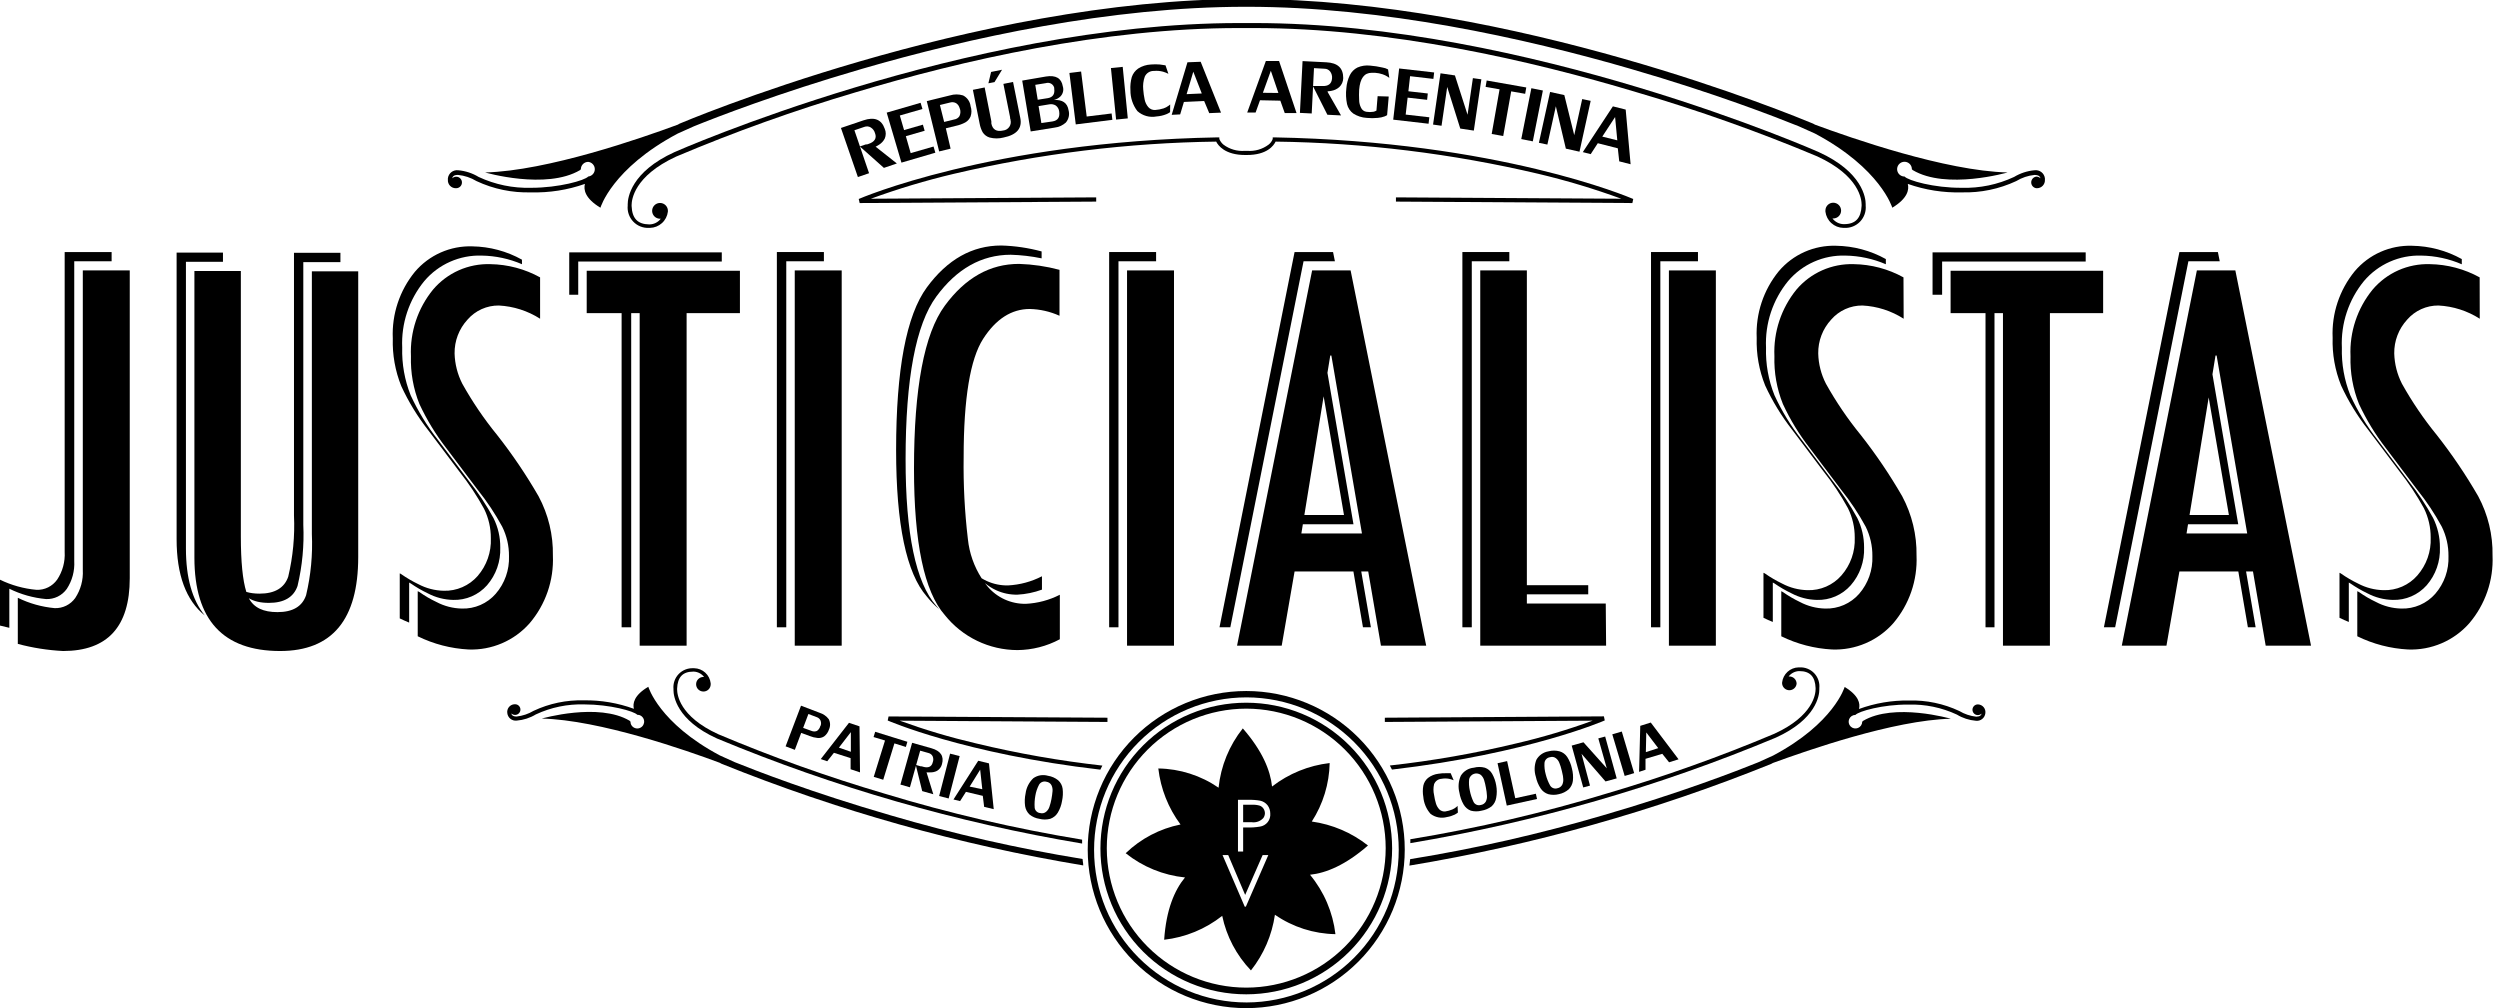
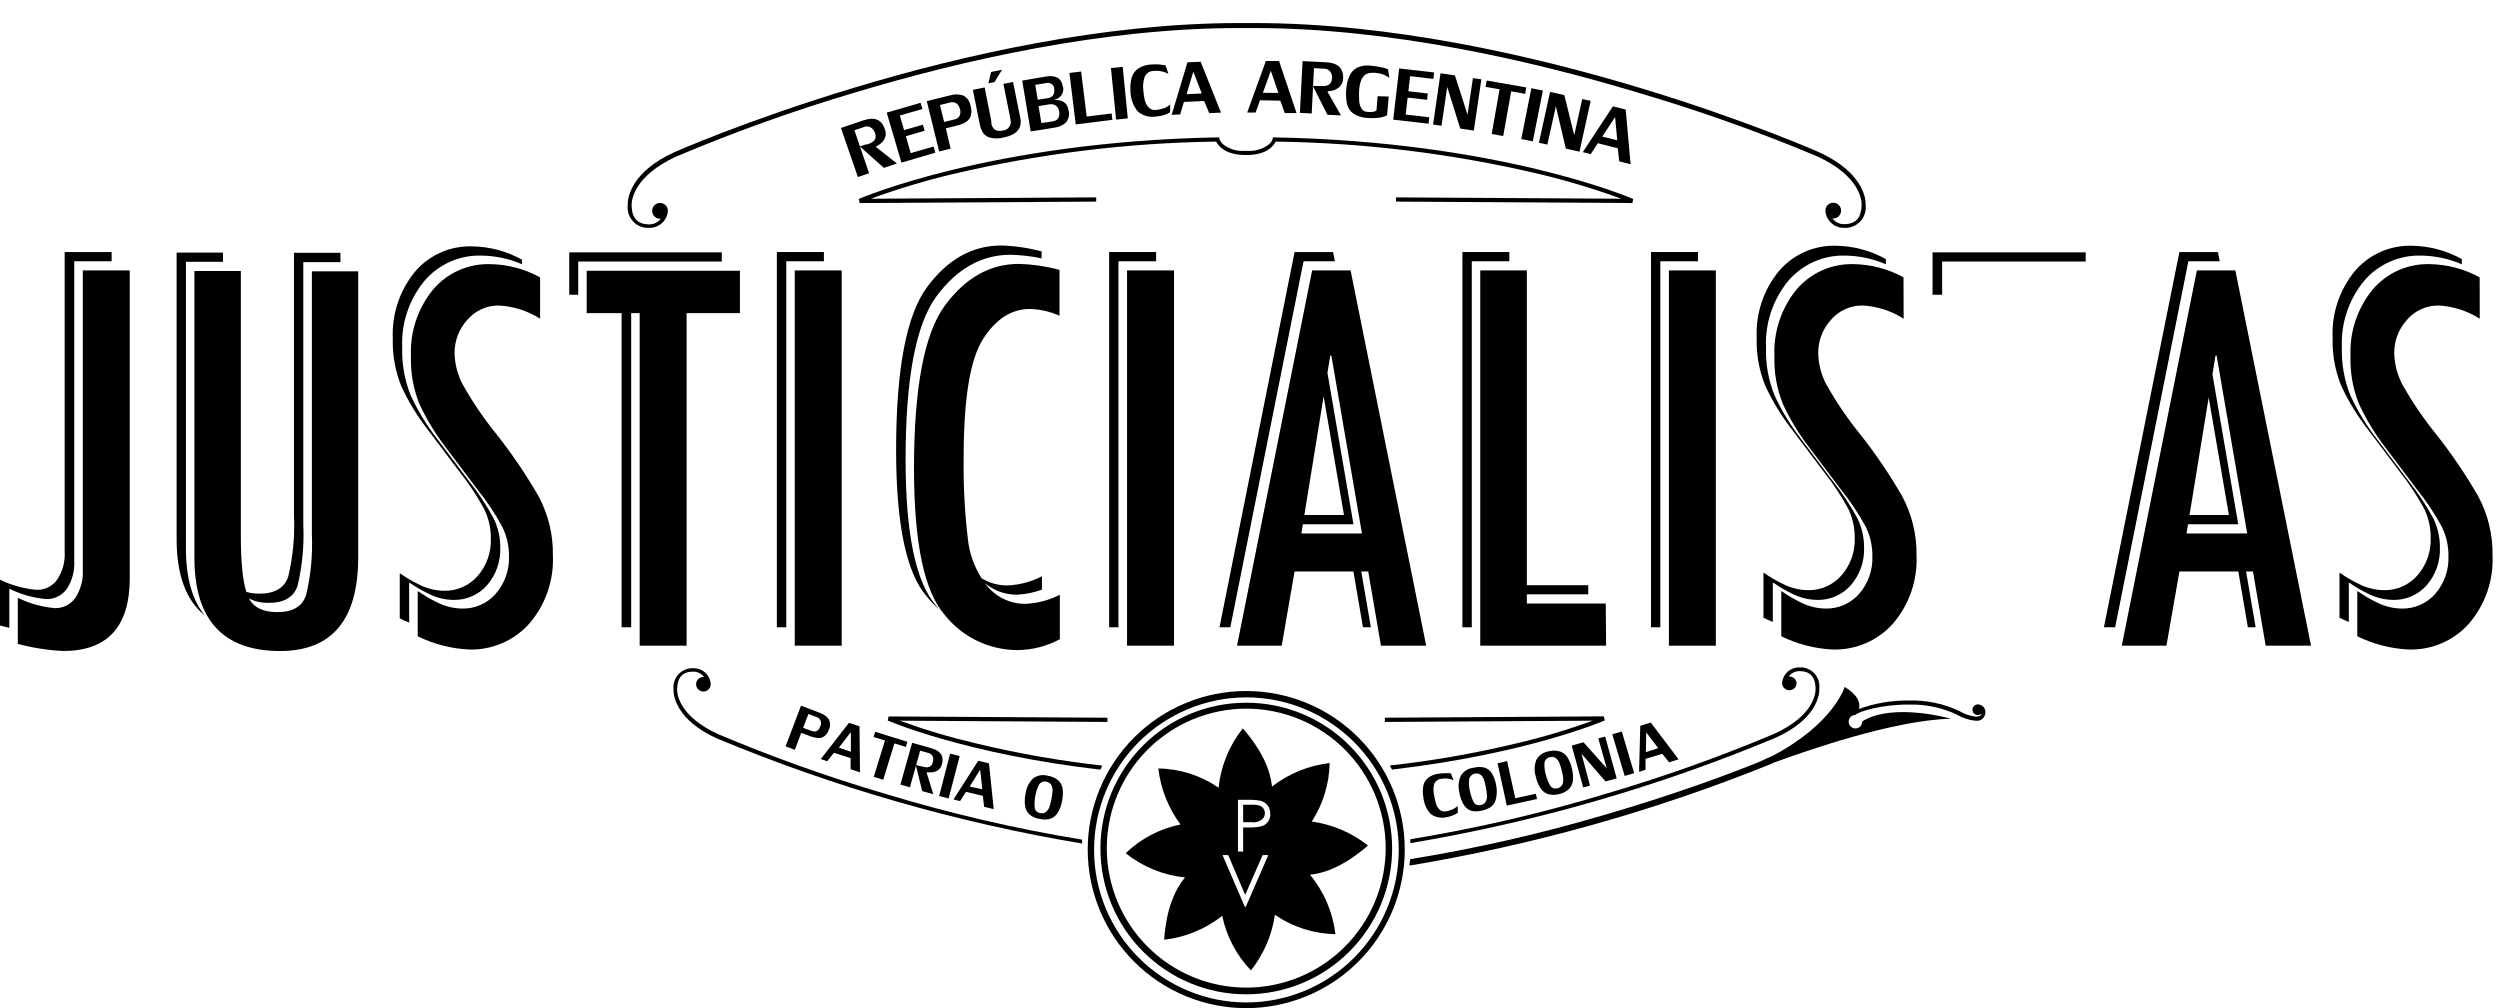
<svg xmlns="http://www.w3.org/2000/svg" width="295" height="119" viewBox="0 0 295 119" fill="none">
  <g clip-path="url(#clip0_1200_171)">
-     <path d="M101.73 8.12C114.34 4.46 130.98 0.8 146.98 0.8H147.15C163.17 0.8 179.79 4.46 192.4 8.12C202.43 11.03 209.57 13.82 212.25 14.9L214.17 15.76C221.92 19.88 223.29 24.51 223.29 24.51C225.12 23.4 225.29 22.37 225.12 21.7C227.165 22.42 229.324 22.759 231.49 22.7C233.705 22.762 235.903 22.306 237.91 21.37C238.573 20.966 239.318 20.716 240.09 20.64C240.6 20.66 240.72 20.84 240.78 21.04C240.648 20.913 240.473 20.842 240.29 20.84C240.123 20.86 239.969 20.941 239.857 21.067C239.745 21.193 239.683 21.356 239.683 21.525C239.683 21.694 239.745 21.856 239.857 21.983C239.969 22.109 240.123 22.19 240.29 22.21H240.37C240.498 22.209 240.624 22.182 240.741 22.13C240.858 22.078 240.964 22.004 241.051 21.91C241.138 21.817 241.205 21.706 241.248 21.586C241.291 21.465 241.308 21.337 241.3 21.21V21.04C241.283 20.897 241.238 20.759 241.167 20.634C241.096 20.509 241.001 20.399 240.888 20.311C240.775 20.223 240.645 20.158 240.506 20.12C240.368 20.082 240.223 20.072 240.08 20.09C239.224 20.164 238.396 20.435 237.66 20.88C235.728 21.783 233.612 22.221 231.48 22.16C228.19 22.18 225.13 21.29 224.74 20.83C224.567 20.832 224.398 20.782 224.253 20.687C224.109 20.593 223.996 20.457 223.929 20.297C223.861 20.138 223.843 19.962 223.877 19.793C223.91 19.623 223.993 19.467 224.115 19.345C224.237 19.223 224.393 19.139 224.563 19.106C224.733 19.073 224.909 19.091 225.068 19.158C225.227 19.225 225.363 19.338 225.458 19.483C225.553 19.627 225.602 19.797 225.6 19.97L225.7 20.07C229.66 22.44 236.9 20.35 236.9 20.35C229.56 20.17 218.43 16.29 214.17 14.71L213.95 14.59C213.949 14.59 213.918 14.577 213.858 14.552C211.881 13.732 178.476 -0.12 147.17 -0.12H146.97C114.71 -0.11 80.19 14.59 80.19 14.59L79.98 14.71C75.71 16.29 64.58 20.17 57.24 20.35C57.24 20.35 64.45 22.44 68.45 20.07L68.54 19.97C68.54 19.739 68.632 19.518 68.795 19.355C68.958 19.192 69.18 19.1 69.41 19.1C69.624 19.123 69.821 19.224 69.964 19.384C70.108 19.543 70.187 19.75 70.187 19.965C70.187 20.18 70.108 20.387 69.964 20.546C69.821 20.706 69.624 20.807 69.41 20.83C69.01 21.29 65.95 22.16 62.67 22.16C60.535 22.221 58.416 21.783 56.48 20.88C55.745 20.433 54.917 20.163 54.06 20.09C53.774 20.056 53.486 20.137 53.259 20.315C53.032 20.493 52.885 20.754 52.85 21.04C52.846 21.096 52.846 21.153 52.85 21.21C52.841 21.337 52.857 21.465 52.899 21.585C52.941 21.705 53.007 21.816 53.093 21.91C53.179 22.003 53.284 22.078 53.401 22.13C53.517 22.182 53.643 22.209 53.77 22.21H53.84C53.951 22.209 54.06 22.18 54.157 22.127C54.255 22.074 54.338 21.998 54.399 21.905C54.46 21.813 54.498 21.707 54.508 21.596C54.519 21.486 54.503 21.375 54.461 21.272C54.419 21.169 54.352 21.078 54.267 21.008C54.182 20.936 54.081 20.887 53.972 20.865C53.863 20.842 53.751 20.846 53.644 20.876C53.538 20.907 53.44 20.963 53.36 21.04C53.41 20.84 53.53 20.64 54.04 20.64C54.816 20.717 55.564 20.966 56.23 21.37C58.237 22.309 60.436 22.764 62.65 22.7C64.817 22.759 66.976 22.42 69.02 21.7C68.85 22.37 69.01 23.4 70.85 24.51C70.85 24.51 72.21 19.88 79.97 15.76L81.89 14.9C84.56 13.82 91.73 11.03 101.73 8.12Z" fill="black" />
    <path d="M146.17 3.31C130.17 3.31 113.54 7.11 100.94 10.9C93.75 13.027 86.686 15.557 79.78 18.48C74.78 20.79 74.54 23.61 74.53 24.18V24.31C74.59 25.76 75.23 26.46 76.6 26.48H76.67C76.923 26.472 77.171 26.407 77.396 26.291C77.62 26.175 77.817 26.011 77.97 25.81H77.89C77.709 25.812 77.531 25.76 77.379 25.662C77.227 25.564 77.106 25.423 77.033 25.257C76.959 25.092 76.936 24.908 76.965 24.729C76.995 24.55 77.076 24.384 77.199 24.251C77.321 24.117 77.48 24.023 77.656 23.978C77.832 23.934 78.017 23.942 78.188 24.002C78.359 24.061 78.51 24.169 78.62 24.313C78.731 24.457 78.797 24.63 78.81 24.81C78.815 24.867 78.815 24.924 78.81 24.98C78.746 25.499 78.497 25.977 78.11 26.327C77.723 26.678 77.223 26.878 76.7 26.89H76.57C76.226 26.906 75.882 26.848 75.561 26.719C75.241 26.59 74.953 26.394 74.716 26.143C74.478 25.892 74.298 25.594 74.186 25.267C74.075 24.94 74.035 24.593 74.07 24.25C74.061 24.197 74.061 24.143 74.07 24.09C74.07 23.37 74.43 20.29 79.61 17.94C79.61 17.94 114.01 2.73 146.21 2.72H148.01C180.2 2.72 214.58 17.93 214.6 17.94C219.78 20.29 220.16 23.37 220.15 24.09C220.154 24.143 220.154 24.197 220.15 24.25C220.184 24.594 220.143 24.941 220.03 25.268C219.918 25.594 219.736 25.893 219.498 26.143C219.26 26.394 218.971 26.59 218.651 26.719C218.33 26.848 217.986 26.906 217.64 26.89H217.51C216.988 26.878 216.488 26.678 216.101 26.327C215.713 25.977 215.465 25.499 215.4 24.98C215.396 24.924 215.396 24.867 215.4 24.81C215.408 24.571 215.509 24.345 215.68 24.179C215.852 24.013 216.082 23.92 216.32 23.92C216.567 23.92 216.804 24.018 216.978 24.193C217.152 24.367 217.25 24.604 217.25 24.85C217.25 25.097 217.152 25.333 216.978 25.508C216.804 25.682 216.567 25.78 216.32 25.78H216.23C216.384 25.981 216.58 26.145 216.805 26.261C217.03 26.377 217.278 26.442 217.53 26.45H217.6C218.97 26.45 219.6 25.73 219.67 24.28V24.15C219.67 23.58 219.45 20.76 214.43 18.45C207.491 15.538 200.393 13.017 193.17 10.9C180.57 7.11 163.97 3.31 147.95 3.31H146.17Z" fill="black" />
    <path fill-rule="evenodd" clip-rule="evenodd" d="M148.16 13.28L148.68 11.83L151.08 11.88L151.6 13.34H152.99L150.93 7.2H149.37L147.17 13.28H148.16ZM149.96 8.35L150.85 10.97L149.02 10.95L149.96 8.35Z" fill="black" />
    <path fill-rule="evenodd" clip-rule="evenodd" d="M139.7 12.03L139.26 13.5L138.26 13.55L140.12 7.35L141.68 7.29L144.08 13.29L142.69 13.35L142.09 11.92L139.7 12.03ZM141.81 11.03L140.81 8.46L140.02 11.11L141.81 11.03Z" fill="black" />
    <path d="M137.621 13.48C137.921 13.36 138.071 13.23 138.071 13.23L138.081 12.33C138.025 12.389 137.961 12.439 137.891 12.48C137.712 12.614 137.512 12.719 137.301 12.79C136.976 12.894 136.641 12.958 136.301 12.98C136.148 12.988 135.995 12.96 135.855 12.899C135.715 12.839 135.59 12.747 135.491 12.63C135.282 12.379 135.137 12.08 135.071 11.76C134.987 11.364 134.931 10.963 134.901 10.56C134.85 10.05 134.911 9.534 135.081 9.05C135.173 8.84 135.326 8.663 135.521 8.542C135.715 8.421 135.942 8.361 136.171 8.37C136.53 8.336 136.892 8.366 137.241 8.46C137.458 8.525 137.668 8.608 137.871 8.71L137.531 7.71L136.861 7.61C136.511 7.58 136.16 7.58 135.811 7.61C135.274 7.635 134.753 7.8 134.301 8.09C133.95 8.335 133.687 8.685 133.551 9.09C133.409 9.597 133.355 10.125 133.391 10.65C133.383 11.539 133.672 12.404 134.211 13.11C134.515 13.383 134.878 13.582 135.272 13.691C135.666 13.801 136.079 13.817 136.481 13.74C136.872 13.712 137.256 13.625 137.621 13.48Z" fill="black" />
    <path d="M132.48 7.89L133.08 13.97L131.7 14.11L131.09 8.03L132.48 7.89Z" fill="black" />
    <path d="M116.78 16.23C117.315 16.368 117.876 16.368 118.41 16.23C119.99 15.91 120.65 15.13 120.39 13.89L120.33 13.6L119.54 9.67L118.4 9.9L119.19 13.83C119.196 13.873 119.196 13.917 119.19 13.96C119.24 14.03 119.24 14.1 119.24 14.15C119.277 14.29 119.283 14.436 119.258 14.579C119.233 14.722 119.177 14.857 119.094 14.976C119.011 15.095 118.904 15.194 118.779 15.268C118.654 15.341 118.514 15.386 118.37 15.4C117.59 15.58 117.12 15.28 116.98 14.58C116.985 14.527 116.985 14.473 116.98 14.42V14.32L116.19 10.32L114.8 10.6L115.6 14.6C115.663 14.95 115.781 15.287 115.95 15.6C116.141 15.904 116.436 16.128 116.78 16.23Z" fill="black" />
    <path d="M117.35 9.69L118.24 8.23L116.95 8.49L116.63 9.83L117.35 9.69Z" fill="black" />
    <path fill-rule="evenodd" clip-rule="evenodd" d="M114.53 12.54C114.664 12.929 114.664 13.351 114.53 13.74C114.406 14.04 114.184 14.29 113.9 14.45C113.563 14.629 113.203 14.76 112.83 14.84L111.61 15.14L112.17 17.54L110.82 17.87L109.36 11.93L112.09 11.26C112.595 11.102 113.136 11.102 113.64 11.26C113.883 11.383 114.092 11.564 114.247 11.787C114.403 12.011 114.5 12.269 114.53 12.54ZM113.25 12.82C113.226 12.691 113.176 12.568 113.104 12.458C113.032 12.348 112.939 12.254 112.83 12.18C112.727 12.12 112.613 12.081 112.494 12.065C112.376 12.05 112.256 12.058 112.14 12.09L110.91 12.39L111.41 14.39L112.59 14.1C112.718 14.083 112.841 14.038 112.949 13.969C113.058 13.9 113.151 13.808 113.22 13.7C113.287 13.555 113.324 13.398 113.329 13.238C113.334 13.078 113.308 12.919 113.25 12.77V12.82Z" fill="black" />
    <path d="M108.63 12.13L104.63 13.29L106.37 19.19L110.37 18.02L110.16 17.29L107.46 18.07L106.89 16.07L109.11 15.43L108.9 14.71L106.68 15.35L106.18 13.63L108.85 12.86L108.63 12.13Z" fill="black" />
    <path fill-rule="evenodd" clip-rule="evenodd" d="M105.83 19.29L103.3 17.29L103.35 17.3L103.74 17.07C104.021 16.894 104.249 16.645 104.4 16.35C104.479 16.168 104.519 15.973 104.519 15.775C104.519 15.577 104.479 15.381 104.4 15.2C104.02 14.1 103.18 13.76 101.89 14.2L99.231 15.1L101.23 20.89L102.55 20.44L101.477 17.295L104.3 19.81L105.83 19.29ZM101.471 17.276L102.17 17.04H102.31L102.49 16.98C103.19 16.75 103.49 16.32 103.25 15.71C103.175 15.431 102.996 15.192 102.75 15.04C102.639 14.972 102.513 14.93 102.384 14.918C102.254 14.906 102.123 14.924 102 14.97L100.82 15.37L101.471 17.276Z" fill="black" />
    <path fill-rule="evenodd" clip-rule="evenodd" d="M123.411 9.03C124.591 8.84 125.251 9.23 125.411 10.19C125.479 10.4 125.486 10.624 125.433 10.838C125.38 11.052 125.269 11.246 125.111 11.4C124.898 11.594 124.64 11.731 124.361 11.8C125.361 11.74 125.951 12.14 126.091 13.01C126.161 13.262 126.167 13.527 126.109 13.782C126.052 14.037 125.932 14.273 125.761 14.47C125.389 14.799 124.924 15.005 124.431 15.06L121.621 15.51L120.621 9.51L123.411 9.03ZM124.411 10.42C124.393 10.31 124.352 10.205 124.29 10.113C124.228 10.02 124.146 9.943 124.051 9.885C123.956 9.827 123.85 9.79 123.739 9.777C123.629 9.764 123.516 9.775 123.411 9.81L122.161 10.01L122.451 11.77L123.651 11.58C124.241 11.48 124.501 11.09 124.391 10.42H124.411ZM124.191 14.33C124.831 14.23 125.091 13.83 124.981 13.13C124.964 12.996 124.919 12.866 124.85 12.749C124.782 12.632 124.69 12.53 124.581 12.45C124.356 12.313 124.089 12.263 123.831 12.31L122.551 12.52L122.881 14.52L124.191 14.33Z" fill="black" />
    <path d="M131.17 13.39L128.23 13.75L127.57 8.44L126.19 8.61L126.94 14.68L131.26 14.14L131.17 13.39Z" fill="black" />
    <path fill-rule="evenodd" clip-rule="evenodd" d="M158.241 13.62L156.641 10.82C156.649 10.814 156.701 10.77 156.701 10.77C156.852 10.764 157.003 10.744 157.151 10.71C157.477 10.648 157.781 10.499 158.031 10.28C158.177 10.144 158.294 9.98 158.375 9.798C158.455 9.616 158.498 9.419 158.501 9.22C158.501 8.04 157.871 7.42 156.501 7.35L153.701 7.21L153.391 13.32L154.781 13.39L154.942 10.192L156.631 13.54L158.241 13.62ZM154.944 10.15L155.051 8.04L156.291 8.11C156.42 8.109 156.548 8.138 156.665 8.195C156.781 8.253 156.883 8.336 156.961 8.44C157.133 8.673 157.211 8.962 157.181 9.25C157.134 9.89 156.744 10.19 156.011 10.15H154.944Z" fill="black" />
    <path d="M163.68 13.58L163.87 11.39L162.56 11.35L162.42 13.05C162.309 13.117 162.188 13.164 162.06 13.19C161.785 13.234 161.505 13.234 161.23 13.19C161.093 13.17 160.964 13.115 160.854 13.031C160.743 12.947 160.656 12.837 160.6 12.71C160.456 12.428 160.381 12.116 160.38 11.8C160.357 11.397 160.357 10.993 160.38 10.59C160.49 9.23 160.99 8.59 161.86 8.59H162.26C162.567 8.61 162.87 8.671 163.16 8.77C163.364 8.839 163.559 8.933 163.74 9.05L163.94 9.19L163.79 8.19C163.588 8.079 163.368 8.004 163.14 7.97C162.653 7.857 162.159 7.78 161.66 7.74C161.152 7.685 160.638 7.765 160.17 7.97C159.784 8.166 159.472 8.481 159.28 8.87C159.048 9.353 158.909 9.875 158.87 10.41C158.795 11.033 158.822 11.665 158.95 12.28C159.055 12.73 159.318 13.127 159.69 13.4C160.161 13.701 160.702 13.877 161.26 13.91C161.699 13.956 162.142 13.956 162.58 13.91C162.861 13.889 163.137 13.828 163.4 13.73C163.59 13.66 163.68 13.58 163.68 13.58Z" fill="black" />
    <path d="M165.1 8.08L169.23 8.55L169.14 9.31L166.39 8.99L166.19 10.77L168.48 11.03L168.4 11.78L166.1 11.52L165.87 13.52L168.66 13.84L168.57 14.6L164.4 14.12L165.1 8.08Z" fill="black" />
    <path d="M173.801 9.22L173.171 13.54L171.681 8.9L169.981 8.65L169.101 14.7L170.101 14.84L170.771 10.26L172.311 15.17L173.911 15.41L174.801 9.36L173.801 9.22Z" fill="black" />
    <path d="M176.95 10.54L175.3 10.25L175.43 9.5L180.1 10.32L179.97 11.07L178.32 10.78L177.38 16.05L176.02 15.81L176.95 10.54Z" fill="black" />
    <path d="M180.87 16.68L182.06 10.68L180.7 10.41L179.51 16.41L180.87 16.68Z" fill="black" />
    <path d="M185.76 15.95L186.7 11.69L187.7 11.9L186.38 17.9L184.77 17.54L183.59 12.54L182.59 17.06L181.59 16.85L182.91 10.85L184.59 11.22L185.76 15.95Z" fill="black" />
    <path fill-rule="evenodd" clip-rule="evenodd" d="M187.701 18.19L188.54 16.9L190.901 17.5L191.07 19.04L192.41 19.38L191.831 12.93L190.32 12.55L186.771 17.95L187.701 18.19ZM190.581 13.81L190.841 16.56L189.07 16.12L190.581 13.81Z" fill="black" />
    <path d="M164.721 23.79V23.29L191.311 23.45C188.108 22.279 184.839 21.297 181.521 20.51C171.356 18.121 160.961 16.846 150.521 16.71C150.301 17.17 149.521 18.3 147.101 18.29H146.931C144.551 18.29 143.741 17.17 143.511 16.71C133.087 16.849 122.709 18.123 112.561 20.51C109.239 21.296 105.967 22.278 102.761 23.45L129.351 23.29V23.79L101.441 23.96L101.331 23.48C101.331 23.48 116.811 16.71 143.681 16.21H143.881V16.4C143.986 16.66 144.154 16.89 144.371 17.07C145.094 17.611 145.99 17.871 146.891 17.8H147.171C148.071 17.871 148.967 17.611 149.691 17.07C149.915 16.898 150.085 16.666 150.181 16.4V16.21H150.371C176.828 16.702 192.203 23.259 192.708 23.474L192.721 23.48L192.621 23.96L164.721 23.79Z" fill="black" />
    <path d="M84.76 86.64C91.153 89.341 97.694 91.678 104.35 93.64C112.001 95.969 119.798 97.787 127.69 99.08V99.54C112.9 97.067 98.443 92.907 84.6 87.14C79.811 84.97 79.471 82.11 79.471 81.45C79.467 81.4 79.467 81.35 79.471 81.3C79.44 80.982 79.478 80.661 79.583 80.359C79.687 80.056 79.854 79.78 80.074 79.548C80.294 79.316 80.561 79.133 80.857 79.013C81.153 78.893 81.471 78.837 81.79 78.85H81.91C82.396 78.859 82.862 79.045 83.221 79.373C83.58 79.7 83.807 80.147 83.861 80.63C83.865 80.68 83.865 80.73 83.861 80.78C83.853 81.002 83.758 81.212 83.598 81.365C83.437 81.519 83.222 81.603 83.001 81.6C82.772 81.6 82.554 81.509 82.392 81.348C82.231 81.187 82.141 80.968 82.141 80.74C82.141 80.512 82.231 80.293 82.392 80.132C82.554 79.971 82.772 79.88 83.001 79.88H83.081C82.938 79.695 82.757 79.542 82.549 79.433C82.342 79.325 82.114 79.262 81.88 79.25H81.811C80.55 79.25 79.951 79.91 79.9 81.25V81.37C79.91 81.89 80.1 84.51 84.76 86.64Z" fill="black" />
    <path d="M209.55 87.04C214.34 84.87 214.69 82.04 214.68 81.35C214.689 81.3 214.689 81.249 214.68 81.2C214.712 80.881 214.675 80.56 214.572 80.257C214.468 79.954 214.301 79.677 214.081 79.444C213.861 79.212 213.593 79.029 213.296 78.91C212.999 78.79 212.68 78.735 212.36 78.75H212.24C211.755 78.759 211.289 78.945 210.93 79.272C210.571 79.6 210.344 80.047 210.29 80.53C210.286 80.58 210.286 80.63 210.29 80.68C210.313 80.891 210.413 81.086 210.571 81.227C210.729 81.369 210.933 81.447 211.145 81.447C211.357 81.447 211.562 81.369 211.72 81.227C211.878 81.086 211.978 80.891 212 80.68C212 80.567 211.978 80.455 211.935 80.351C211.892 80.246 211.828 80.152 211.749 80.072C211.669 79.992 211.574 79.928 211.47 79.885C211.365 79.842 211.253 79.82 211.14 79.82H211.06C211.204 79.635 211.385 79.483 211.592 79.374C211.799 79.266 212.027 79.203 212.26 79.19H212.33C213.6 79.19 214.19 79.87 214.24 81.19C214.248 81.23 214.248 81.27 214.24 81.31C214.24 81.83 214.03 84.45 209.38 86.58C202.983 89.278 196.439 91.615 189.78 93.58C182.124 95.915 174.32 97.735 166.42 99.03V99.49C181.226 97.005 195.698 92.828 209.55 87.04Z" fill="black" />
    <path d="M233.381 83.12H233.421C233.548 83.127 233.672 83.16 233.785 83.218C233.899 83.276 233.999 83.357 234.079 83.456C234.159 83.555 234.217 83.67 234.25 83.793C234.283 83.916 234.29 84.044 234.271 84.17C234.256 84.302 234.215 84.429 234.15 84.545C234.086 84.661 233.999 84.763 233.895 84.844C233.79 84.926 233.671 84.987 233.543 85.022C233.415 85.057 233.282 85.067 233.151 85.05C232.357 84.984 231.59 84.735 230.911 84.32C229.118 83.486 227.156 83.082 225.181 83.14C222.141 83.12 219.311 83.94 218.941 84.36C218.783 84.36 218.628 84.407 218.497 84.494C218.366 84.582 218.263 84.706 218.202 84.852C218.142 84.997 218.125 85.158 218.155 85.312C218.185 85.467 218.261 85.61 218.371 85.722C218.482 85.835 218.624 85.912 218.778 85.944C218.933 85.975 219.093 85.961 219.24 85.902C219.386 85.843 219.512 85.742 219.601 85.612C219.69 85.481 219.739 85.328 219.741 85.17L219.831 85.07C223.501 82.88 230.201 84.81 230.201 84.81C223.461 84.97 213.201 88.57 209.201 90.03L209.001 90.14C195.253 95.692 180.937 99.716 166.311 102.14L166.401 101.38C174.058 100.14 181.629 98.419 189.071 96.23C198.351 93.54 204.971 90.96 207.451 89.96L209.221 89.16C216.411 85.35 217.671 81.06 217.671 81.06C219.361 82.09 219.521 83.04 219.361 83.66C221.25 82.969 223.249 82.63 225.261 82.66C227.31 82.603 229.345 83.028 231.201 83.9C231.811 84.265 232.493 84.493 233.201 84.57C233.671 84.55 233.781 84.39 233.831 84.2C233.771 84.258 233.701 84.304 233.624 84.335C233.546 84.366 233.464 84.381 233.381 84.38C233.213 84.38 233.053 84.314 232.935 84.196C232.817 84.077 232.751 83.917 232.751 83.75C232.751 83.583 232.817 83.423 232.935 83.305C233.053 83.186 233.213 83.12 233.381 83.12Z" fill="black" />
-     <path d="M105.091 96.21C95.811 93.52 89.191 90.94 86.711 89.94L84.941 89.14C77.761 85.33 76.501 81.04 76.501 81.04C74.791 82.04 74.641 83.04 74.801 83.64C72.912 82.949 70.912 82.61 68.901 82.64C66.851 82.583 64.816 83.007 62.961 83.88C62.35 84.245 61.668 84.473 60.961 84.55C60.491 84.55 60.381 84.37 60.331 84.18C60.452 84.296 60.613 84.36 60.781 84.36C60.948 84.36 61.108 84.294 61.226 84.175C61.344 84.057 61.411 83.897 61.411 83.73C61.411 83.563 61.344 83.403 61.226 83.285C61.108 83.166 60.948 83.1 60.781 83.1H60.711C60.584 83.107 60.459 83.14 60.346 83.198C60.232 83.256 60.132 83.337 60.052 83.436C59.972 83.535 59.914 83.65 59.881 83.773C59.848 83.896 59.841 84.024 59.861 84.15C59.876 84.282 59.916 84.409 59.981 84.525C60.045 84.641 60.132 84.743 60.236 84.824C60.341 84.906 60.46 84.967 60.588 85.002C60.716 85.037 60.849 85.047 60.981 85.03C61.777 84.965 62.547 84.715 63.231 84.3C65.019 83.465 66.978 83.061 68.951 83.12C71.951 83.12 74.831 83.92 75.191 84.34C75.351 84.338 75.509 84.384 75.643 84.472C75.778 84.559 75.883 84.685 75.946 84.833C76.009 84.981 76.026 85.144 75.996 85.302C75.966 85.46 75.89 85.605 75.777 85.719C75.664 85.834 75.52 85.912 75.362 85.944C75.205 85.976 75.042 85.96 74.893 85.899C74.744 85.838 74.617 85.734 74.528 85.601C74.438 85.468 74.391 85.311 74.391 85.15L74.301 85.05C70.631 82.86 63.931 84.79 63.931 84.79C70.731 84.95 81.031 88.55 84.931 90.01L85.131 90.12C98.879 95.668 113.195 99.692 127.821 102.12C127.821 101.972 127.8 101.824 127.778 101.674C127.764 101.571 127.749 101.466 127.741 101.36C120.09 100.119 112.525 98.399 105.091 96.21Z" fill="black" />
    <path d="M106.17 85.04C109.114 86.113 112.119 87.008 115.17 87.72C120.081 88.905 125.06 89.78 130.08 90.34C130.021 90.447 129.969 90.553 129.918 90.66C129.893 90.713 129.867 90.767 129.84 90.82C113.751 88.96 104.75 85.02 104.75 85.02L104.85 84.54L130.68 84.69V85.19L106.17 85.04Z" fill="black" />
    <path d="M189.361 85.01L189.261 84.53L163.411 84.69V85.19L187.931 85.04C184.987 86.114 181.982 87.009 178.931 87.72C174.014 88.903 169.027 89.774 164.001 90.33C164.046 90.41 164.085 90.489 164.125 90.569L164.126 90.57C164.166 90.65 164.206 90.73 164.251 90.81C180.361 88.94 189.341 85.02 189.361 85.01Z" fill="black" />
    <path d="M149.101 95.43C149.208 95.597 149.264 95.792 149.261 95.99C149.251 96.185 149.185 96.372 149.071 96.53C148.898 96.718 148.682 96.862 148.442 96.947C148.201 97.032 147.943 97.058 147.691 97.02H146.691V94.96H147.771C148.071 94.946 148.372 94.984 148.661 95.07C148.842 95.14 148.996 95.266 149.101 95.43Z" fill="black" />
    <path fill-rule="evenodd" clip-rule="evenodd" d="M154.581 103.22C156.491 103.02 158.781 102.07 161.421 99.77C159.501 98.255 157.213 97.278 154.791 96.94C156.121 94.881 156.852 92.492 156.901 90.04C154.424 90.326 152.072 91.284 150.101 92.81C149.901 90.9 148.961 88.6 146.651 85.95C145.049 87.963 144.057 90.392 143.791 92.95C141.698 91.506 139.223 90.716 136.681 90.68C136.958 93.075 137.862 95.355 139.301 97.29C136.864 97.779 134.619 98.955 132.831 100.68C134.841 102.286 137.271 103.279 139.831 103.54C138.591 105.04 137.611 107.34 137.371 110.89C139.872 110.605 142.244 109.629 144.221 108.07C144.725 110.492 145.9 112.723 147.611 114.51C149.118 112.609 150.094 110.342 150.441 107.94C152.542 109.393 155.026 110.19 157.581 110.23C157.278 107.653 156.236 105.218 154.581 103.22ZM149.591 97.009C149.818 96.721 149.925 96.356 149.891 95.99C149.893 95.64 149.781 95.299 149.571 95.02C149.352 94.745 149.044 94.554 148.701 94.48C148.239 94.398 147.769 94.365 147.301 94.38H146.081V100.48H146.691V97.64H147.121C147.639 97.66 148.159 97.627 148.671 97.54C149.034 97.488 149.363 97.298 149.591 97.009ZM147.01 106.99L149.66 100.9H148.99L146.93 105.6L144.93 100.9H144.26L146.88 106.99H147.01Z" fill="black" />
    <path fill-rule="evenodd" clip-rule="evenodd" d="M129.851 100.12C129.851 97.86 130.296 95.623 131.161 93.535C132.026 91.448 133.294 89.551 134.892 87.954C136.49 86.357 138.387 85.09 140.475 84.226C142.563 83.362 144.801 82.919 147.061 82.92C151.623 82.92 155.999 84.732 159.226 87.957C162.454 91.182 164.268 95.557 164.271 100.12C164.268 104.683 162.454 109.059 159.227 112.286C156 115.513 151.624 117.327 147.061 117.33C144.8 117.331 142.562 116.887 140.473 116.023C138.384 115.158 136.487 113.891 134.888 112.292C133.29 110.694 132.022 108.796 131.158 106.707C130.294 104.619 129.849 102.38 129.851 100.12ZM130.601 100.12C130.614 104.478 132.354 108.653 135.439 111.73C138.524 114.808 142.703 116.537 147.061 116.54C151.424 116.535 155.606 114.798 158.69 111.712C161.774 108.626 163.508 104.443 163.511 100.08C163.508 95.717 161.774 91.533 158.69 88.447C155.606 85.361 151.424 83.625 147.061 83.62C142.697 83.625 138.513 85.361 135.427 88.447C132.342 91.532 130.606 95.716 130.601 100.08V100.12Z" fill="black" />
    <path fill-rule="evenodd" clip-rule="evenodd" d="M129.763 93.118C128.825 95.392 128.345 97.83 128.351 100.29V100.25C128.351 105.212 130.322 109.971 133.831 113.48C137.339 116.989 142.098 118.96 147.061 118.96C152.021 118.957 156.777 116.985 160.284 113.476C163.791 109.968 165.761 105.21 165.761 100.25C165.761 95.29 163.791 90.532 160.284 87.024C156.777 83.515 152.021 81.543 147.061 81.54C144.6 81.54 142.164 82.025 139.891 82.968C137.619 83.911 135.554 85.293 133.817 87.034C132.079 88.776 130.701 90.843 129.763 93.118ZM134.373 113.018C130.997 109.642 129.101 105.064 129.101 100.29C129.101 95.516 130.997 90.938 134.373 87.562C137.748 84.186 142.327 82.29 147.101 82.29C151.866 82.303 156.431 84.206 159.796 87.58C163.161 90.954 165.051 95.525 165.051 100.29C165.051 105.055 163.161 109.626 159.796 113C156.431 116.375 151.866 118.277 147.101 118.29C142.327 118.29 137.748 116.394 134.373 113.018Z" fill="black" />
    <path d="M110.825 71.898C110.707 71.765 110.592 71.629 110.48 71.49C108.06 68.73 106.854 62.967 106.86 54.2C106.86 44.687 108.067 38.287 110.48 35C112.894 31.713 115.82 30.067 119.26 30.06C120.488 30.094 121.71 30.236 122.911 30.485V29.67C121.357 29.249 119.76 29.014 118.151 28.97C114.717 28.97 111.791 30.617 109.371 33.91C106.951 37.204 105.741 43.604 105.741 53.11C105.741 61.877 106.951 67.64 109.371 70.4C109.808 70.946 110.296 71.447 110.825 71.898Z" fill="black" />
    <path d="M122.951 69.576V68C121.709 68.64 120.346 69.008 118.951 69.08C118.087 69.097 117.231 68.92 116.445 68.561C116.233 68.465 116.027 68.355 115.829 68.234C114.94 66.848 114.383 65.269 114.211 63.62C113.829 60.405 113.662 57.168 113.711 53.93C113.711 47 114.491 42.36 116.001 40C117.511 37.64 119.361 36.46 121.511 36.46C122.723 36.488 123.916 36.76 125.021 37.26V31.84C123.463 31.424 121.862 31.189 120.251 31.14C116.824 31.134 113.901 32.78 111.481 36.08C109.061 39.38 107.851 45.78 107.851 55.28C107.851 64.047 109.061 69.81 111.481 72.57C112.509 73.859 113.814 74.901 115.299 75.617C116.784 76.334 118.412 76.707 120.061 76.71C121.806 76.695 123.522 76.256 125.061 75.43V70.18C123.818 70.815 122.455 71.18 121.061 71.25C120.198 71.267 119.343 71.091 118.557 70.735C117.771 70.378 117.076 69.85 116.521 69.19C116.419 69.065 116.321 68.938 116.225 68.809C116.627 69.148 117.074 69.432 117.555 69.651C118.341 70.009 119.197 70.187 120.06 70.17C121.05 70.117 122.024 69.916 122.951 69.576Z" fill="black" />
    <path d="M56.84 30.16C58.48 30.185 60.095 30.533 61.594 31.177L61.59 30.64C59.797 29.64 57.783 29.101 55.73 29.07C54.449 29.028 53.175 29.276 52.002 29.796C50.83 30.315 49.79 31.093 48.96 32.07C47.153 34.279 46.224 37.078 46.35 39.93C46.291 41.855 46.632 43.773 47.35 45.56C48.207 47.418 49.277 49.17 50.54 50.78L54.24 55.69C55.321 57.056 56.285 58.511 57.12 60.04C57.655 61.122 57.928 62.313 57.92 63.52C57.985 65.148 57.427 66.739 56.36 67.97C55.862 68.536 55.246 68.986 54.554 69.286C53.863 69.587 53.114 69.732 52.36 69.71C51.313 69.688 50.285 69.421 49.36 68.93C48.663 68.595 47.994 68.203 47.36 67.76C47.304 67.715 47.239 67.681 47.17 67.66V72.97C47.534 73.15 47.905 73.315 48.281 73.466V68.74C48.348 68.769 48.412 68.806 48.471 68.85C49.105 69.289 49.774 69.677 50.471 70.01C51.396 70.501 52.423 70.768 53.471 70.79C54.223 70.812 54.972 70.669 55.663 70.37C56.354 70.071 56.971 69.624 57.471 69.06C58.535 67.828 59.093 66.237 59.031 64.61C59.044 63.403 58.769 62.21 58.23 61.13C57.397 59.6 56.434 58.144 55.35 56.78L51.651 51.87C50.388 50.26 49.317 48.508 48.461 46.65C47.748 44.861 47.407 42.945 47.461 41.02C47.332 38.168 48.261 35.368 50.071 33.16C50.901 32.182 51.94 31.405 53.113 30.886C54.285 30.366 55.559 30.118 56.84 30.16Z" fill="black" />
    <path d="M13.171 30.83H8.761V66.21C8.827 67.37 8.518 68.519 7.881 69.49C7.605 69.877 7.238 70.189 6.812 70.399C6.386 70.608 5.915 70.708 5.441 70.69C3.931 70.555 2.459 70.141 1.101 69.47V74.081C0.722 73.999 0.345 73.909 -0.029 73.81V68.39C1.331 69.056 2.802 69.466 4.311 69.6C4.784 69.618 5.253 69.517 5.677 69.308C6.102 69.098 6.467 68.786 6.741 68.4C7.387 67.433 7.699 66.281 7.631 65.12V29.74H13.171V30.83Z" fill="black" />
    <path d="M21.94 64.73C21.94 68.169 22.681 70.801 24.163 72.627C21.948 70.833 20.84 67.834 20.84 63.63V29.81H26.31V30.89H21.94V64.73Z" fill="black" />
    <path d="M40.17 30.93V29.83H34.69V60.83C34.801 63.257 34.572 65.687 34.01 68.05C33.56 69.37 32.43 70.05 30.63 70.05C30.043 70.05 29.522 69.982 29.067 69.845C28.636 68.474 28.42 66.294 28.42 63.3V31.98H22.94V65.82C22.947 73.153 26.32 76.82 33.06 76.82C39.2 76.813 42.27 73.117 42.27 65.73V32.02H36.8V63.02C36.91 65.443 36.682 67.87 36.12 70.23C35.67 71.56 34.55 72.23 32.74 72.23C31.069 72.23 29.952 71.71 29.365 70.591C29.97 70.962 30.758 71.14 31.73 71.14C33.53 71.14 34.66 70.46 35.11 69.14C35.672 66.78 35.901 64.353 35.79 61.93V30.93H40.17Z" fill="black" />
    <path d="M68.231 30.86H85.17V29.78H67.17V34.78H68.231V30.86Z" fill="black" />
    <path d="M74.481 74.02V36.95H75.481V76.19H81.02V36.95H87.311V31.95H69.231V36.95H73.35V74.02H74.481Z" fill="black" />
    <path d="M91.67 29.74H97.22V30.83H92.78V74.02H91.67V29.74Z" fill="black" />
    <path d="M130.88 29.74H136.42V30.83H131.98V74.02H130.88V29.74Z" fill="black" />
    <path fill-rule="evenodd" clip-rule="evenodd" d="M160.83 74.02H161.764L160.627 67.43H161.451L162.951 76.19H168.291L159.371 31.91H154.831L145.971 76.19H151.241L152.761 67.43H159.702L160.83 74.02ZM153.561 62.95L153.738 61.86H159.71L156.639 43.993L156.971 41.95H157.101L160.711 62.95H153.561ZM153.915 60.77L156.189 46.763L158.59 60.77H153.915Z" fill="black" />
    <path d="M145.177 74.02L153.82 30.83H157.519L157.3 29.74H152.76L143.9 74.02H145.177Z" fill="black" />
    <path d="M173.67 74.02H172.561V29.74H178.101V30.83H173.67V74.02Z" fill="black" />
    <path d="M187.411 69.05V70.13H180.17V71.22H189.48L189.52 76.19H174.67V31.91H180.17V69.05H187.411Z" fill="black" />
    <path d="M194.82 29.74H200.36V30.83H195.92V74.02H194.82V29.74Z" fill="black" />
    <path d="M209.191 68.74V73.391C208.818 73.242 208.451 73.078 208.09 72.9V67.59C208.162 67.611 208.23 67.645 208.29 67.69C208.924 68.133 209.593 68.525 210.29 68.86C211.215 69.351 212.243 69.618 213.29 69.64C214.044 69.664 214.794 69.52 215.486 69.219C216.177 68.918 216.794 68.468 217.29 67.9C218.364 66.672 218.926 65.08 218.86 63.45C218.868 62.244 218.595 61.052 218.06 59.97C217.224 58.44 216.257 56.984 215.17 55.62L211.47 50.71C210.214 49.098 209.147 47.346 208.29 45.49C207.571 43.703 207.231 41.786 207.29 39.86C207.163 37.008 208.093 34.21 209.9 32C210.728 31.023 211.766 30.246 212.937 29.726C214.107 29.207 215.38 28.959 216.66 29C218.717 29.03 220.734 29.569 222.53 30.57V31.181C221.026 30.533 219.406 30.185 217.761 30.16C216.481 30.119 215.208 30.367 214.037 30.887C212.867 31.406 211.829 32.183 211.001 33.16C209.191 35.369 208.262 38.168 208.391 41.02C208.333 42.946 208.674 44.862 209.391 46.65C210.247 48.508 211.318 50.26 212.581 51.87L216.281 56.78C217.364 58.145 218.327 59.6 219.161 61.13C219.695 62.212 219.969 63.404 219.961 64.61C220.024 66.24 219.463 67.832 218.391 69.06C217.892 69.625 217.275 70.073 216.584 70.372C215.893 70.671 215.144 70.814 214.391 70.79C213.343 70.769 212.316 70.501 211.391 70.01C210.694 69.677 210.026 69.289 209.391 68.85C209.33 68.804 209.262 68.767 209.191 68.74Z" fill="black" />
-     <path d="M235.35 74.02V36.95H236.35V76.19H241.89V36.95H248.17V31.95H230.17V36.95H234.291V74.02H235.35Z" fill="black" />
    <path d="M228.041 34.78H229.17V30.86H246.111V29.78H228.041V34.78Z" fill="black" />
    <path fill-rule="evenodd" clip-rule="evenodd" d="M266.165 74.02H265.25L264.122 67.43H257.171L255.641 76.19H250.371L259.231 31.91H263.771L272.701 76.19H267.351L265.851 67.43H265.036L266.165 74.02ZM258.011 62.95L258.188 61.86H264.111L261.069 44.169L261.431 41.95H261.561L265.171 62.95H258.011ZM263.01 60.77L260.625 46.896L258.366 60.77H263.01Z" fill="black" />
    <path d="M258.231 30.83L249.587 74.02H248.26L257.17 29.74H261.71L261.929 30.83H258.231Z" fill="black" />
    <path d="M277.16 68.74V73.392C276.788 73.242 276.421 73.079 276.061 72.9V67.59C276.13 67.611 276.194 67.645 276.251 67.69C276.885 68.133 277.554 68.525 278.251 68.86C279.176 69.351 280.203 69.618 281.251 69.64C282.005 69.665 282.755 69.521 283.447 69.22C284.138 68.919 284.755 68.468 285.251 67.9C286.324 66.672 286.886 65.08 286.821 63.45C286.829 62.244 286.555 61.052 286.021 59.97C285.185 58.441 284.222 56.986 283.141 55.62L279.441 50.71C278.178 49.1 277.107 47.348 276.251 45.49C275.532 43.703 275.191 41.786 275.251 39.86C275.124 37.008 276.053 34.21 277.861 32C278.689 31.023 279.727 30.246 280.897 29.726C282.068 29.207 283.341 28.959 284.621 29C286.677 29.03 288.694 29.569 290.491 30.57L290.492 31.185C288.988 30.535 287.367 30.185 285.72 30.16C284.439 30.118 283.165 30.366 281.992 30.886C280.82 31.405 279.78 32.182 278.95 33.16C277.141 35.368 276.212 38.168 276.34 41.02C276.287 42.945 276.627 44.861 277.34 46.65C278.197 48.508 279.267 50.26 280.53 51.87L284.23 56.78C285.314 58.144 286.277 59.6 287.11 61.13C287.645 62.212 287.919 63.403 287.91 64.61C287.973 66.237 287.415 67.828 286.35 69.06C285.851 69.623 285.233 70.07 284.542 70.369C283.851 70.668 283.103 70.811 282.35 70.79C281.303 70.768 280.276 70.501 279.35 70.01C278.654 69.677 277.985 69.289 277.35 68.85C277.292 68.806 277.228 68.769 277.16 68.74Z" fill="black" />
    <path d="M63.731 37.61C62.27 36.677 60.592 36.139 58.861 36.05C58.162 36.044 57.471 36.188 56.833 36.475C56.196 36.762 55.629 37.183 55.171 37.71C54.166 38.798 53.619 40.23 53.641 41.71C53.675 42.953 53.986 44.172 54.551 45.28C55.741 47.413 57.116 49.438 58.661 51.33C60.462 53.62 62.096 56.036 63.551 58.56C64.704 60.71 65.286 63.12 65.241 65.56C65.366 68.48 64.38 71.339 62.481 73.56C61.584 74.573 60.474 75.374 59.231 75.906C57.988 76.439 56.642 76.689 55.291 76.64C53.206 76.53 51.165 76 49.291 75.08V69.76C49.361 69.785 49.428 69.819 49.491 69.86C50.121 70.309 50.79 70.701 51.491 71.03C52.416 71.521 53.443 71.789 54.491 71.81C55.245 71.835 55.995 71.691 56.687 71.39C57.378 71.089 57.995 70.638 58.491 70.07C59.561 68.84 60.122 67.249 60.061 65.62C60.07 64.417 59.796 63.228 59.261 62.15C58.429 60.617 57.462 59.161 56.371 57.8L52.671 52.89C51.418 51.275 50.352 49.524 49.491 47.67C48.772 45.879 48.432 43.959 48.491 42.03C48.366 39.178 49.295 36.381 51.101 34.17C51.928 33.193 52.966 32.415 54.137 31.895C55.307 31.376 56.581 31.128 57.861 31.17C59.916 31.201 61.931 31.737 63.731 32.73V37.61Z" fill="black" />
    <path d="M15.311 68.23C15.311 73.95 12.691 76.814 7.451 76.82C5.643 76.728 3.85 76.447 2.101 75.98V70.54C3.464 71.208 4.938 71.621 6.451 71.76C6.923 71.778 7.393 71.677 7.817 71.468C8.242 71.258 8.607 70.946 8.881 70.56C9.522 69.587 9.834 68.434 9.771 67.27V31.91H15.311V68.23Z" fill="black" />
    <path d="M93.78 31.91H99.32V76.19H93.78V31.91Z" fill="black" />
    <path d="M138.531 31.91H132.991V76.19H138.531V31.91Z" fill="black" />
    <path d="M202.471 31.91H196.931V76.19H202.471V31.91Z" fill="black" />
    <path d="M219.771 36.05C221.499 36.138 223.174 36.676 224.631 37.61L224.611 32.73C222.815 31.737 220.802 31.201 218.751 31.17C217.469 31.128 216.195 31.376 215.022 31.895C213.85 32.415 212.81 33.192 211.981 34.17C210.182 36.384 209.257 39.18 209.381 42.03C209.322 43.959 209.662 45.879 210.381 47.67C211.238 49.526 212.305 51.277 213.561 52.89L217.261 57.8C218.352 59.161 219.319 60.617 220.151 62.15C220.683 63.229 220.953 64.418 220.941 65.62C221.005 67.248 220.447 68.839 219.381 70.07C218.884 70.637 218.267 71.088 217.576 71.388C216.884 71.689 216.134 71.833 215.381 71.81C214.333 71.789 213.306 71.521 212.381 71.03C211.683 70.696 211.014 70.305 210.381 69.86C210.323 69.817 210.259 69.783 210.191 69.76V75.08C212.065 76 214.106 76.53 216.191 76.64C217.544 76.691 218.891 76.441 220.136 75.908C221.381 75.376 222.493 74.574 223.391 73.56C225.29 71.339 226.276 68.48 226.151 65.56C226.191 63.121 225.61 60.712 224.461 58.56C223.006 56.036 221.372 53.62 219.571 51.33C218.026 49.438 216.651 47.413 215.461 45.28C214.892 44.174 214.581 42.954 214.551 41.71C214.529 40.23 215.076 38.798 216.081 37.71C216.539 37.183 217.106 36.762 217.743 36.475C218.38 36.188 219.072 36.044 219.771 36.05Z" fill="black" />
    <path d="M287.74 36.05C289.471 36.139 291.15 36.677 292.61 37.61L292.6 32.73C290.801 31.738 288.785 31.202 286.73 31.17C285.45 31.128 284.177 31.376 283.006 31.895C281.836 32.415 280.798 33.193 279.97 34.17C278.164 36.381 277.235 39.178 277.36 42.03C277.301 43.959 277.642 45.879 278.36 47.67C279.221 49.524 280.288 51.275 281.54 52.89L285.24 57.8C286.332 59.161 287.299 60.617 288.13 62.15C288.662 63.229 288.933 64.418 288.92 65.62C288.985 67.248 288.427 68.839 287.36 70.07C286.863 70.637 286.247 71.088 285.555 71.388C284.864 71.689 284.114 71.833 283.36 71.81C282.313 71.79 281.285 71.523 280.36 71.03C279.66 70.701 278.99 70.309 278.36 69.86C278.298 69.819 278.231 69.785 278.16 69.76V75.08C280.035 76 282.075 76.53 284.16 76.64C285.513 76.691 286.861 76.441 288.106 75.908C289.351 75.376 290.462 74.574 291.36 73.56C293.259 71.339 294.246 68.48 294.12 65.56C294.166 63.12 293.584 60.71 292.43 58.56C290.975 56.036 289.341 53.62 287.54 51.33C285.996 49.438 284.62 47.413 283.43 45.28C282.866 44.172 282.555 42.953 282.52 41.71C282.498 40.23 283.046 38.798 284.05 37.71C284.509 37.183 285.076 36.762 285.713 36.475C286.35 36.188 287.042 36.044 287.74 36.05Z" fill="black" />
    <path fill-rule="evenodd" clip-rule="evenodd" d="M97.821 86.08C97.717 86.407 97.514 86.694 97.241 86.9C97.012 87.047 96.74 87.11 96.471 87.08C96.151 87.049 95.838 86.971 95.541 86.85L94.541 86.48L93.791 88.48L92.701 88.07L94.521 83.27L96.721 84.11C97.147 84.242 97.521 84.504 97.791 84.86C97.889 85.047 97.943 85.255 97.948 85.466C97.953 85.678 97.91 85.888 97.821 86.08ZM96.821 85.66C96.863 85.559 96.885 85.45 96.885 85.34C96.885 85.23 96.863 85.121 96.821 85.02C96.779 84.929 96.72 84.847 96.646 84.78C96.572 84.713 96.485 84.662 96.391 84.63L95.391 84.25L94.771 85.89L95.771 86.25C95.871 86.291 95.978 86.313 96.086 86.313C96.194 86.313 96.301 86.291 96.401 86.25C96.602 86.109 96.744 85.899 96.801 85.66H96.821Z" fill="black" />
    <path fill-rule="evenodd" clip-rule="evenodd" d="M97.611 89.83L98.401 88.83L100.371 89.46V90.77L101.481 91.14L101.421 85.71L100.181 85.29L96.851 89.57L97.611 89.83ZM100.401 86.39V88.71L98.991 88.22L100.401 86.39Z" fill="black" />
    <path d="M104.431 87.38L103.081 86.97L103.271 86.35L107.071 87.53L106.891 88.14L105.541 87.72L104.221 92.01L103.101 91.67L104.431 87.38Z" fill="black" />
    <path fill-rule="evenodd" clip-rule="evenodd" d="M110.13 93.72L109.33 91.13L109.39 91.14H109.77C110.048 91.149 110.323 91.087 110.57 90.96C110.86 90.787 111.068 90.507 111.15 90.18C111.42 89.23 111 88.6 109.9 88.29L107.63 87.65L106.25 92.58L107.37 92.9L108.084 90.354L108.82 93.35L110.13 93.72ZM108.106 90.273L108.66 90.43H108.78C108.831 90.454 108.885 90.471 108.94 90.48C109.53 90.65 109.94 90.48 110.061 89.96C110.152 89.736 110.152 89.484 110.061 89.26C110.016 89.162 109.949 89.074 109.866 89.005C109.783 88.936 109.685 88.886 109.58 88.86L108.58 88.58L108.106 90.273Z" fill="black" />
    <path d="M113.24 89.22L111.94 94.22L110.82 93.93L112.11 88.93L113.24 89.22Z" fill="black" />
    <path fill-rule="evenodd" clip-rule="evenodd" d="M113.29 94.53L113.98 93.44L115.97 93.91L116.13 95.21L117.26 95.48L116.7 90.08L115.43 89.77L112.51 94.34L113.29 94.53ZM115.66 90.82L115.91 93.13L114.42 92.82L115.66 90.82Z" fill="black" />
    <path fill-rule="evenodd" clip-rule="evenodd" d="M123.651 91.54C124.094 91.606 124.512 91.789 124.861 92.07C125.152 92.328 125.341 92.684 125.391 93.07C125.449 93.551 125.425 94.038 125.321 94.51C125.243 95.005 125.07 95.481 124.811 95.91C124.608 96.241 124.297 96.492 123.931 96.62C123.508 96.733 123.063 96.733 122.641 96.62C122.22 96.558 121.823 96.386 121.491 96.12C121.207 95.855 121.021 95.503 120.961 95.12C120.893 94.621 120.914 94.113 121.021 93.62C121.109 92.937 121.431 92.305 121.931 91.83C122.177 91.655 122.459 91.538 122.757 91.488C123.055 91.438 123.361 91.456 123.651 91.54ZM122.171 93.89C122.085 94.355 122.058 94.829 122.091 95.3C122.106 95.466 122.18 95.621 122.299 95.738C122.418 95.855 122.574 95.927 122.741 95.94C122.858 95.974 122.983 95.979 123.103 95.955C123.223 95.93 123.335 95.877 123.431 95.8C123.617 95.646 123.756 95.441 123.831 95.21C123.933 94.91 124.014 94.602 124.071 94.29C124.13 93.976 124.174 93.659 124.201 93.34C124.22 93.103 124.175 92.864 124.071 92.65C124.013 92.542 123.93 92.45 123.829 92.38C123.728 92.31 123.612 92.266 123.491 92.25C123.327 92.199 123.151 92.205 122.991 92.267C122.832 92.329 122.697 92.443 122.611 92.59C122.395 92.997 122.246 93.436 122.171 93.89Z" fill="black" />
    <path d="M171.671 96.12C171.921 95.99 172.031 95.88 172.031 95.88L171.991 95.09L171.851 95.23C171.705 95.349 171.543 95.446 171.371 95.52C171.108 95.63 170.832 95.707 170.551 95.75C170.422 95.766 170.291 95.752 170.168 95.71C170.046 95.669 169.934 95.6 169.841 95.51C169.656 95.31 169.519 95.071 169.441 94.81C169.342 94.483 169.269 94.148 169.221 93.81C169.123 93.392 169.123 92.958 169.221 92.54C169.289 92.361 169.408 92.206 169.562 92.093C169.716 91.979 169.9 91.912 170.091 91.9C170.388 91.844 170.693 91.844 170.991 91.9C171.175 91.941 171.356 91.998 171.531 92.07L171.181 91.24H170.611C170.319 91.232 170.028 91.252 169.741 91.3C169.289 91.351 168.861 91.523 168.501 91.8C168.221 92.033 168.027 92.354 167.951 92.71C167.873 93.147 167.873 93.594 167.951 94.03C168.009 94.771 168.307 95.474 168.801 96.03C169.072 96.24 169.389 96.383 169.726 96.449C170.063 96.515 170.41 96.502 170.741 96.41C171.063 96.359 171.376 96.261 171.671 96.12Z" fill="black" />
    <path fill-rule="evenodd" clip-rule="evenodd" d="M173.9 90.59C174.332 90.472 174.788 90.472 175.22 90.59C175.58 90.717 175.881 90.969 176.07 91.3C176.309 91.722 176.471 92.182 176.55 92.66C176.644 93.153 176.644 93.658 176.55 94.15C176.488 94.535 176.298 94.887 176.01 95.15C175.661 95.415 175.253 95.59 174.82 95.66C174.407 95.768 173.973 95.768 173.56 95.66C173.203 95.524 172.904 95.27 172.71 94.94C172.458 94.505 172.288 94.027 172.21 93.53C172.036 92.864 172.096 92.157 172.38 91.53C172.543 91.266 172.766 91.044 173.029 90.881C173.293 90.718 173.591 90.618 173.9 90.59ZM173.44 93.3C173.53 93.76 173.678 94.207 173.88 94.63C173.957 94.778 174.083 94.895 174.236 94.96C174.389 95.026 174.56 95.037 174.72 94.99C174.843 94.974 174.961 94.931 175.065 94.863C175.168 94.796 175.256 94.706 175.32 94.6C175.431 94.384 175.479 94.142 175.46 93.9C175.444 93.584 175.404 93.27 175.34 92.96C175.288 92.646 175.214 92.335 175.12 92.03C175.046 91.804 174.915 91.601 174.74 91.44C174.624 91.353 174.489 91.297 174.345 91.275C174.202 91.253 174.056 91.267 173.919 91.316C173.783 91.364 173.66 91.446 173.563 91.553C173.465 91.66 173.396 91.79 173.36 91.93C173.312 92.388 173.339 92.851 173.44 93.3Z" fill="black" />
    <path d="M181.23 93.66L178.8 94.19L177.84 89.81L176.71 90.06L177.8 95.06L181.37 94.28L181.23 93.66Z" fill="black" />
    <path fill-rule="evenodd" clip-rule="evenodd" d="M182.71 88.66C183.146 88.541 183.605 88.541 184.04 88.66C184.405 88.769 184.721 89.002 184.93 89.32C185.192 89.731 185.378 90.184 185.48 90.66C185.612 91.142 185.653 91.644 185.6 92.14C185.552 92.518 185.38 92.87 185.11 93.14C184.78 93.427 184.38 93.624 183.95 93.71C183.537 93.819 183.103 93.819 182.69 93.71C182.327 93.593 182.013 93.357 181.8 93.04C181.525 92.62 181.332 92.152 181.23 91.66C181.021 91.006 181.042 90.3 181.29 89.66C181.437 89.397 181.64 89.171 181.886 88.998C182.132 88.825 182.414 88.709 182.71 88.66ZM182.4 91.39C182.515 91.848 182.69 92.288 182.92 92.7C183.007 92.842 183.139 92.95 183.296 93.006C183.452 93.063 183.623 93.064 183.78 93.01C183.901 92.989 184.016 92.939 184.114 92.867C184.213 92.794 184.294 92.699 184.35 92.59C184.45 92.368 184.488 92.122 184.46 91.88C184.46 91.681 184.408 91.452 184.347 91.19C184.328 91.11 184.309 91.026 184.29 90.94C184.21 90.57 184.1 90.27 184.01 90.04C183.93 89.815 183.788 89.618 183.6 89.47C183.504 89.395 183.391 89.344 183.271 89.323C183.15 89.302 183.026 89.312 182.91 89.35C182.74 89.37 182.582 89.447 182.462 89.569C182.342 89.691 182.268 89.85 182.25 90.02C182.221 90.482 182.272 90.946 182.4 91.39Z" fill="black" />
    <path d="M188.6 87.13L189.6 90.66L186.85 87.59L185.46 87.98L186.82 92.92L187.62 92.7L186.62 88.95L189.45 92.21L190.77 91.85L189.41 86.91L188.6 87.13Z" fill="black" />
    <path d="M191.371 86.32L192.831 91.23L191.711 91.56L190.25 86.65L191.371 86.32Z" fill="black" />
    <path fill-rule="evenodd" clip-rule="evenodd" d="M194.171 90.83V89.54L196.151 88.95L196.951 89.95L198.071 89.6L194.791 85.26L193.551 85.65L193.411 91.08L194.171 90.83ZM194.261 86.43L195.671 88.28L194.211 88.75L194.261 86.43Z" fill="black" />
  </g>
  <defs>
    <clipPath id="clip0_1200_171">
      <rect width="294.12" height="119" fill="white" />
    </clipPath>
  </defs>
</svg>